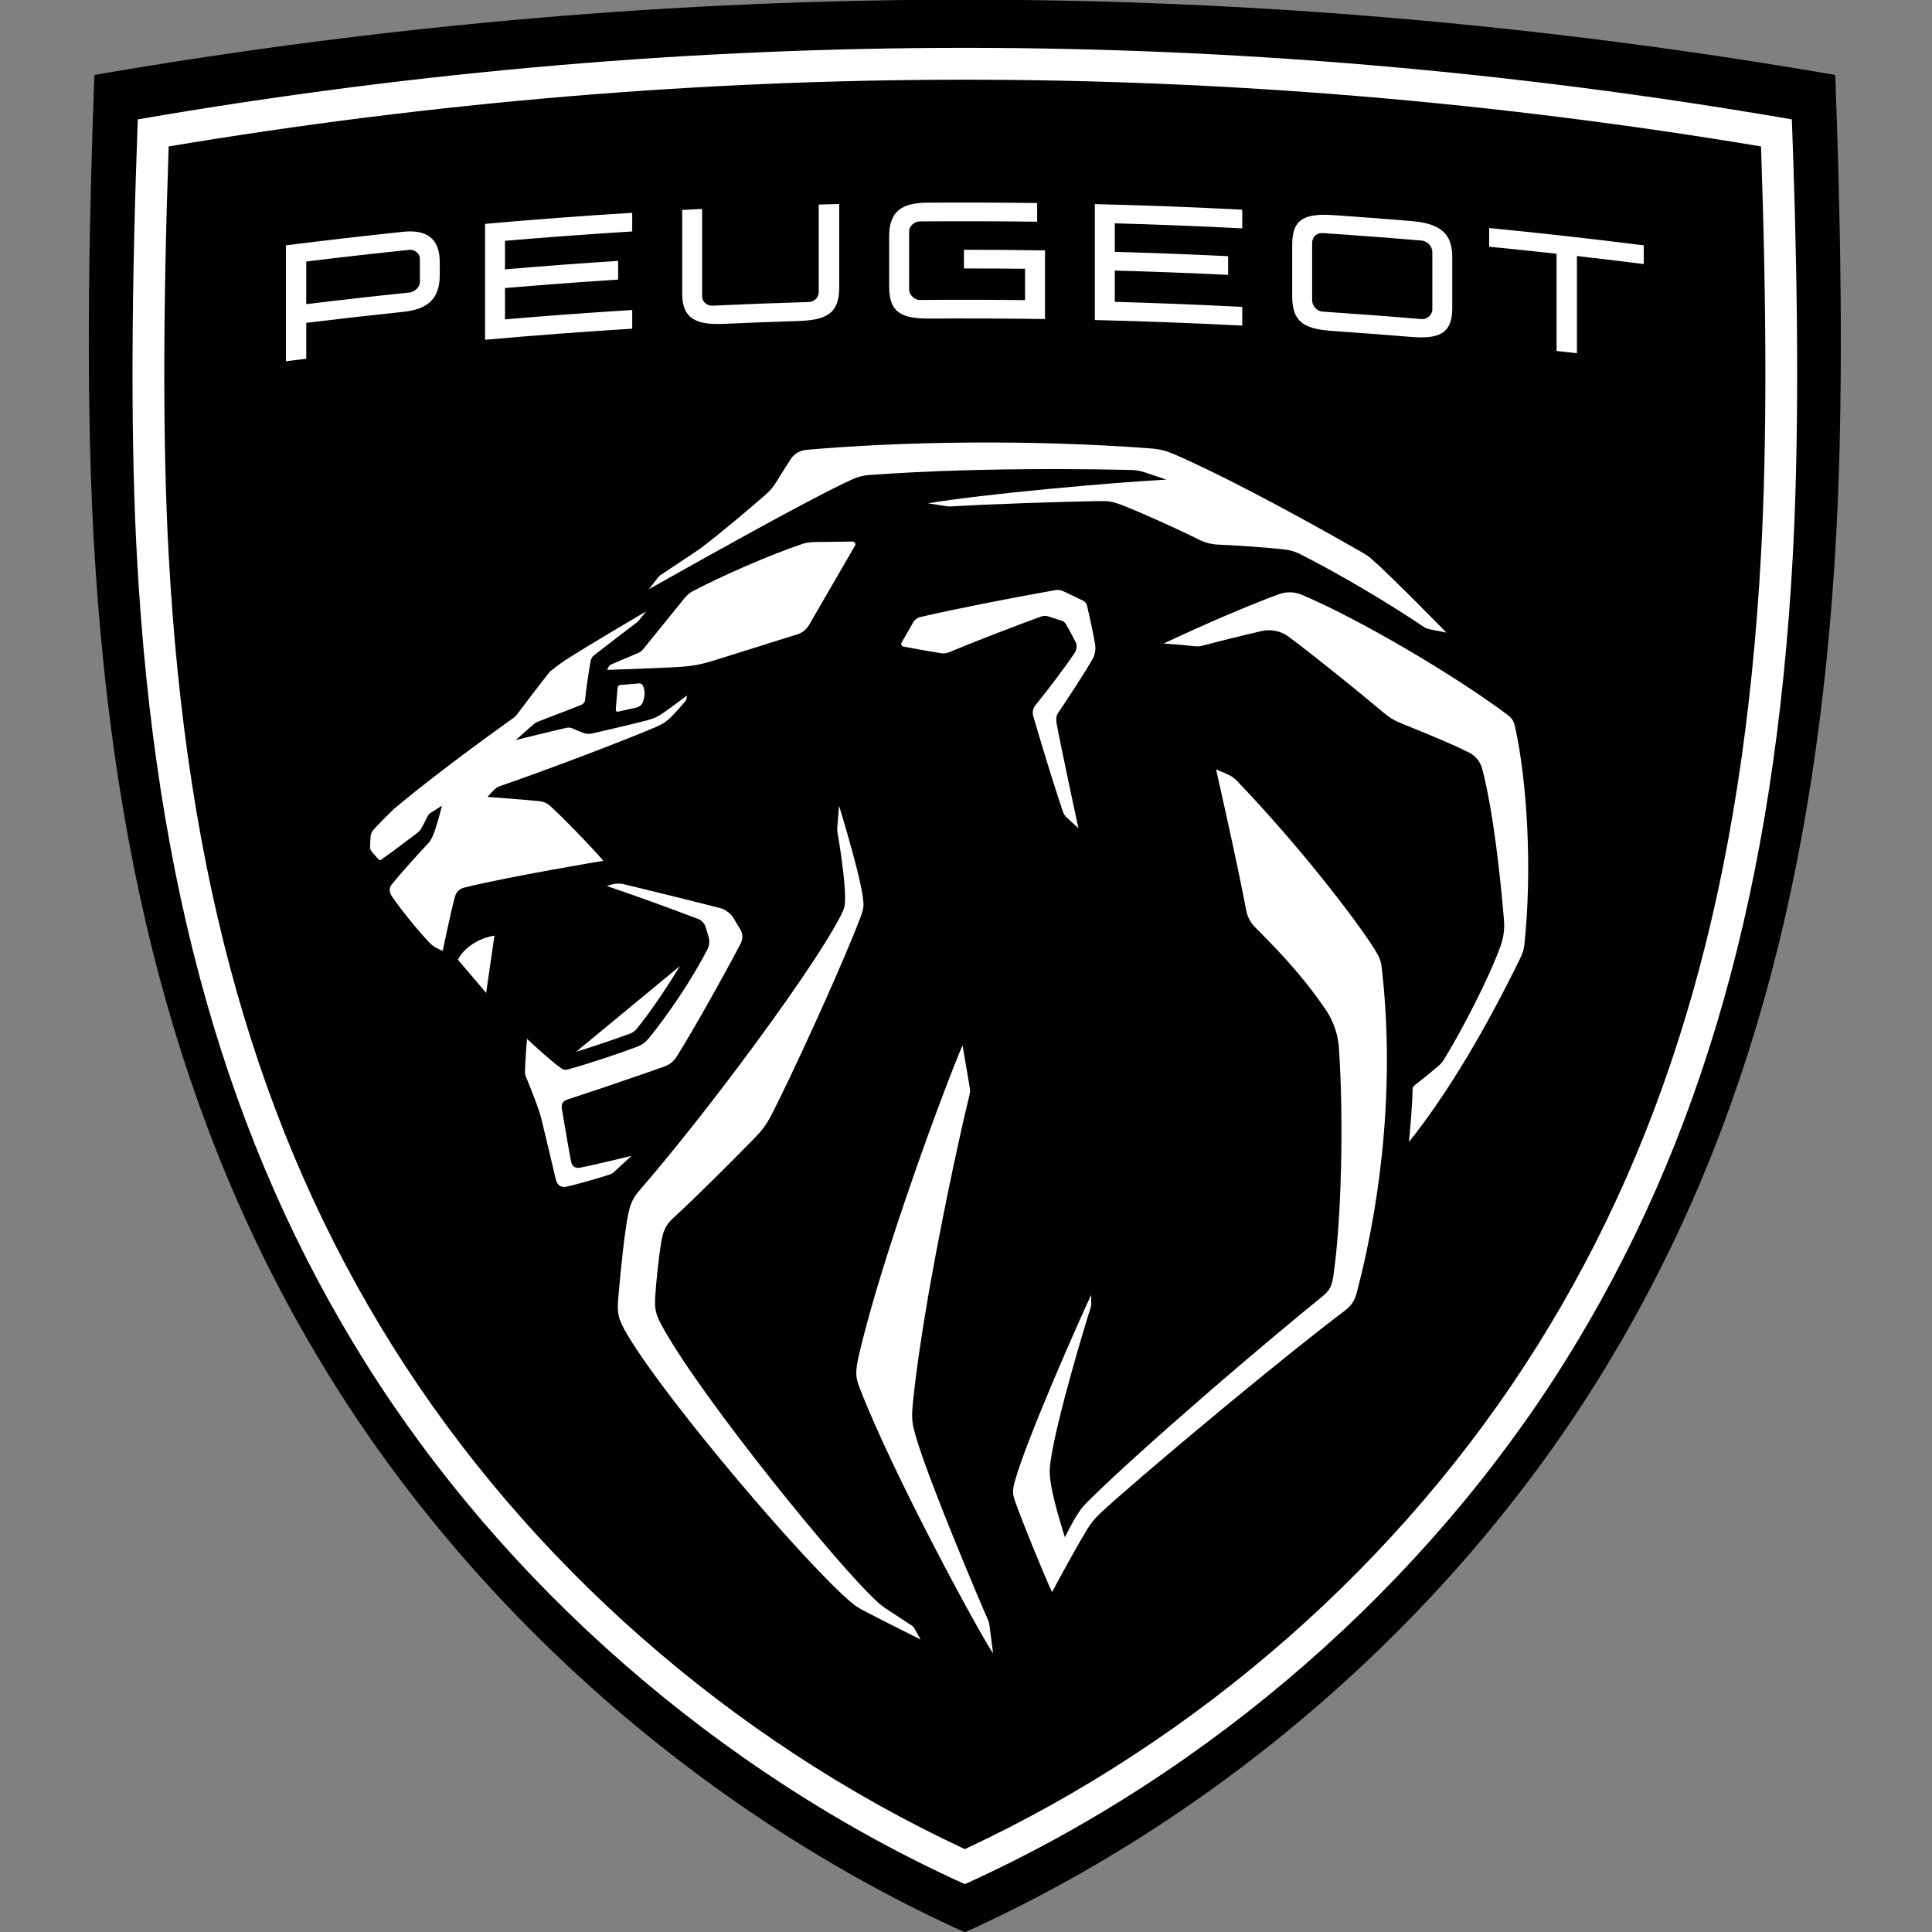
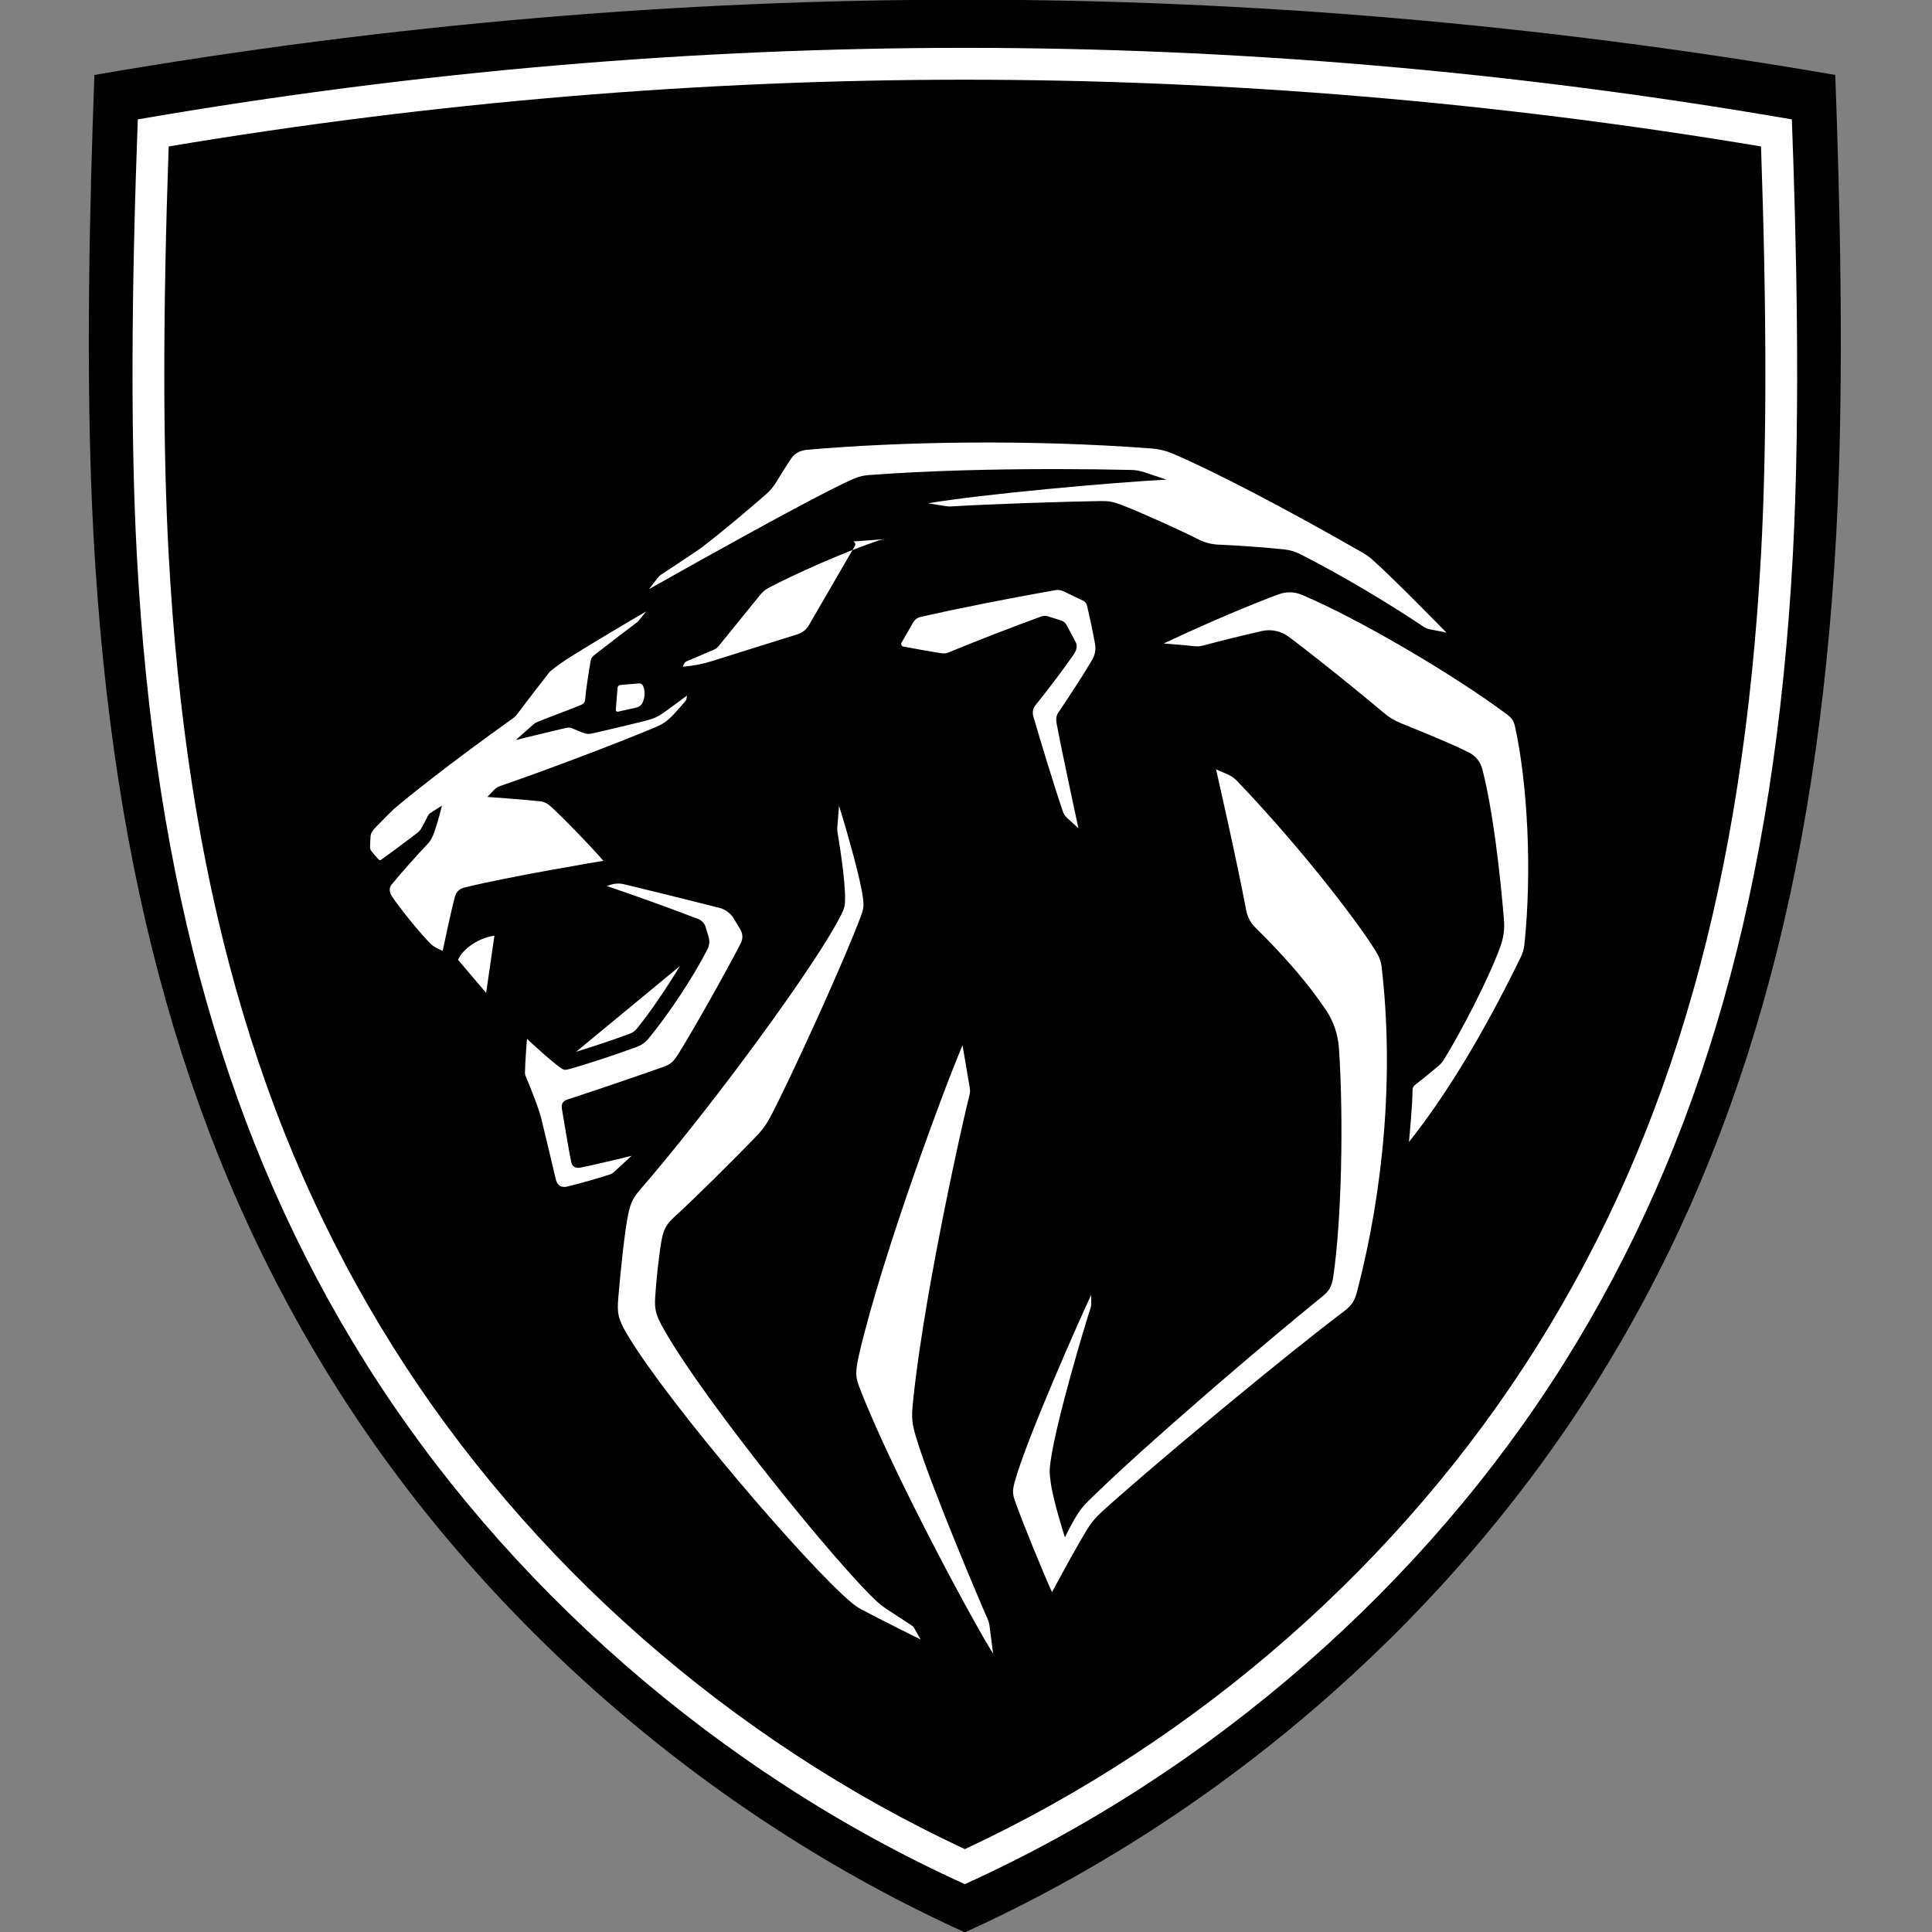
<svg xmlns="http://www.w3.org/2000/svg" xmlns:ns1="http://sodipodi.sourceforge.net/DTD/sodipodi-0.dtd" xmlns:ns2="http://www.inkscape.org/namespaces/inkscape" version="1.1" id="svg2408" ns1:version="0.32" ns1:docname="Vw Logo.svg" ns2:output_extension="org.inkscape.output.svg.inkscape" ns2:version="0.46" x="0px" y="0px" width="1015px" height="1015px" viewBox="0 0 1015 1015" enable-background="new 0 0 1015 1015" xml:space="preserve">
  <rect x="0" y="0" width="1015" height="1015" fill="#808080" stroke="none" />
  <ns1:namedview ns2:window-width="1920" ns2:window-height="1150" ns2:window-x="1016" ns2:window-y="-8" ns2:pageopacity="0.0" ns2:current-layer="svg2408" ns2:pageshadow="2" id="base" pagecolor="#ffffff" bordercolor="#666666" borderopacity="1.0" gridtolerance="10.0" guidetolerance="10.0" objecttolerance="10.0" ns2:zoom="0.5775" ns2:cx="1133.2688" ns2:cy="430.09614" showgrid="false">
	</ns1:namedview>
  <defs>
    <ns2:perspective ns2:persp3d-origin="800 : 533.33333 : 1" id="perspective42" ns1:type="inkscape:persp3d" ns2:vp_x="0 : 800 : 1" ns2:vp_y="0 : 1000 : 0" ns2:vp_z="1600 : 800 : 1">
		</ns2:perspective>
  </defs>
  <g>
    <path fill="#010101" d="M506.893-0.175c147.915,0,301.445,12.637,457.279,39.557c2.325,62.518,4.966,159.155,0.532,241.159   c-9.932,182.833-50.138,324.742-126.582,446.602c-76.201,121.506-194.196,225.982-331.229,288.031   C369.857,953.125,251.851,848.648,175.65,727.142C99.219,605.283,59.001,463.372,49.08,280.54   c-4.456-82.004-1.806-178.642,0.521-241.159C205.436,12.462,358.976-0.175,506.893-0.175" />
    <g>
      <path fill="#FFFFFF" d="M506.893,25.14c140.542,0,286.413,12.007,434.48,37.581c2.211,59.401,4.717,151.222,0.506,229.136    c-9.438,173.718-47.643,308.549-120.27,424.333c-72.403,115.449-184.516,214.717-314.719,273.67    C376.692,930.907,264.57,831.635,192.168,716.19C119.548,600.406,81.337,465.574,71.907,291.857    c-1.628-29.968-2.258-61.992-2.289-93.438v-5.382c0.052-48.403,1.473-95.067,2.785-130.316    C220.467,37.148,366.352,25.14,506.893,25.14z M506.893,41.874c-138.551,0-279.21,11.788-418.285,35.058    c-3.052,88.125-3.052,158.245-0.022,214.019c9.262,170.758,46.67,303.06,117.724,416.34    c71.045,113.273,177.575,206.84,300.583,264.166c122.995-57.326,229.536-150.893,300.576-264.166    c71.057-113.282,108.458-245.583,117.726-416.34c3.03-55.777,3.03-125.894-0.021-214.019    C786.101,53.664,645.431,41.874,506.893,41.874L506.893,41.874z" />
      <path fill="#FFFFFF" d="M505.679,549.15c0,0,2.738,16.258,3.572,20.977c0.465,2.672,0.562,3.387-0.112,6.01    c-2.186,8.429-12.285,52.87-20.373,98.361l-1.26,7.186c-3.3,19.164-6.156,38.183-7.817,54.456    c-0.942,9.245-0.635,11.458,1.802,19.663c6.912,23.181,32.466,83.743,37.374,94.788c0.545,1.221,0.868,2.502,1.03,3.822    l1.842,14.285c-8.187-12.389-52.675-94.293-70.15-139.652c-2.062-5.343-2.458-7.973-0.178-17.796    C463.56,659.135,496.442,570.581,505.679,549.15" />
      <path fill="#FFFFFF" d="M440.803,423.264c0,0,3.416,11.093,6.714,23.139l1.152,4.272c2.084,7.853,3.94,15.599,4.611,20.5    c0.646,4.718,0.536,5.988-1.137,10.508c-4.063,10.824-11.54,28.234-19.515,46.036l-3.437,7.634    c-9.785,21.592-19.693,42.457-24.501,51.485c-2.371,4.454-4.6,7.351-9.062,11.891c-10.18,10.377-29.668,29.99-41.731,40.967    c-4.381,3.992-5.562,7.4-6.453,12.564c-1.436,8.293-2.864,22.446-3.264,29.758c-0.345,6.424,0.696,9.433,4.278,15.799    c21.261,37.987,92.243,125.39,112.465,143.741c1.466,1.332,2.538,2.225,5.63,4.28c2.975,1.99,12.671,8.287,12.671,8.287    c0.386,0.266,0.711,0.622,0.959,1.03l3.508,6.189l-0.917-0.458l-1.517-0.753l-4.683-2.339l-4.507-2.259    c-6.907-3.471-15.142-7.648-19.472-9.988c-1.784-0.959-3.459-2.09-5.014-3.393c-23.683-19.706-96.254-104.77-117.594-140.285    c-5.323-8.87-5.867-11.741-5.154-20.134c1.335-15.62,3.408-35.268,5.224-43.88c1.099-5.193,2.24-8.243,6.215-12.828    c13.357-15.405,29.651-35.738,45.526-56.602l5.582-7.377c24.062-32.007,46.224-64.042,54.503-80.36    c1.891-3.714,2.05-5.004,2.091-8.511c0.107-10.17-3.132-29.975-3.988-34.981c-0.131-0.784-0.163-1.581-0.098-2.374    L440.803,423.264z M638.863,404.18l6.136,2.669c1.82,0.789,3.465,1.934,4.836,3.369c37.62,39.329,67.702,80.108,73.731,90.853    c1.156,2.067,1.949,4.133,2.238,6.495c6.762,57.357,0.951,118.12-12.856,170.976c-1.25,4.77-2.646,7.212-7.226,10.658    c-14.741,11.107-36.748,28.819-58.635,46.879l-6.896,5.706c-26.364,21.867-51.41,43.27-62.037,53.12    c-2.67,2.473-4.991,5.293-6.899,8.393c-4.984,8.114-12.591,22.079-16.328,29.009l-1.044,1.944l-1.185,2.212    c-4.956-10.835-15.76-37.274-19.467-47.964c-1.21-3.482-1.427-5.312-0.148-9.98c6.047-22.155,34.623-86.573,40.185-98.226    l0.011,4.77c0,0.693-0.108,1.378-0.325,2.033c-2.51,7.618-17.874,58.393-20.995,80.409c-0.693,4.896-0.634,6.217,0,11.023    c1.368,10.281,7.506,29.129,7.506,29.129s3.636-7.606,7.026-12.75c1.665-2.523,2.665-3.734,5.382-6.436    c13.74-13.612,37.179-34.656,61.591-55.814l8.645-7.461c18.754-16.121,37.476-31.812,52.264-43.8    c3.849-3.117,5.284-5.203,6.137-11.121c4.244-29.162,5.473-81.498,2.916-119.587c-0.488-7.193-2.816-14.144-6.861-20.114    c-9.276-13.735-20.371-26.735-37.189-43.431c-2.408-2.391-4.028-5.457-4.652-8.791C649.813,452.131,638.863,404.18,638.863,404.18     M320.743,464.84c2.33-0.752,4.826-0.843,7.207-0.263c10.726,2.58,33.424,8.148,50.585,12.548    c2.409,0.617,5.412,2.871,6.692,5.007l3.737,6.225c1.306,2.176,1.396,4.875,0.236,7.134c-3.117,6.058-7.567,14.256-12.27,22.714    l-3.559,6.365c-6.551,11.642-13.071,22.871-16.775,28.783c-2.438,3.904-3.794,5.63-8.134,7.168    c-16.883,5.95-37.849,13.062-50.31,17.104c-2.545,0.827-3.407,2.375-2.913,5.203c0.894,5.156,3.766,22.654,4.87,27.758    c0.407,1.887,1.912,3.389,4.706,2.853c7.366-1.402,26.974-6.207,26.974-6.207s-5.778,5.353-9.24,8.511    c-0.624,0.591-1.372,1.035-2.189,1.301c-5.343,1.786-18.388,5.45-22.451,6.347c-3.174,0.685-5.194-0.566-6.007-4.16    c0,0-5.562-23.718-7.574-31.781c-0.305-1.18-0.646-2.347-1.021-3.506c-1.504-4.67-5.126-13.845-7.167-18.652    c-0.239-0.56-0.358-1.161-0.351-1.769c0.064-5.49,1.073-17.748,1.073-17.748s12.005,11.273,17.813,15.344    c1.308,0.924,2.092,1.113,3.699,0.707c7.976-2.056,26.326-8.134,36.397-11.911c2.293-0.862,4.322-2.314,5.879-4.207    c10.418-12.604,23.484-32.208,31.027-46.998c1.041-2.034,1.242-4.371,0.585-6.555l-1.628-5.362    c-0.472-1.571-2.129-3.337-3.657-3.926c-15.955-6.099-32.022-11.9-48.196-17.399L320.743,464.84z" />
      <path fill="#FFFFFF" d="M671.855,312.194c3.898-1.442,8.196-1.343,12.024,0.277c29.756,12.514,79.795,41.951,107.609,62.688    c2.685,2.006,3.759,3.388,4.461,6.623c6.533,29.757,9.011,75.751,4.897,114.475c-0.299,2.781-0.855,4.45-2.299,7.42    c-17.625,36.103-37.462,70.078-58.337,96.288l0.04-0.429c0.273-2.791,1.771-18.53,1.851-27.042c0.01-0.965,0.459-1.85,1.222-2.433    c3.873-3.022,9.197-7.313,12.211-9.923c1.468-1.272,2.28-2.225,3.043-3.456c8.508-13.766,23.71-42.591,29.839-59.928    c1.501-4.226,2.09-8.722,1.725-13.19c-1.963-24.164-5.75-57.644-11.391-79.495c-0.96-3.722-3.422-6.873-6.839-8.63    c-4.868-2.502-14.413-6.863-36.153-15.593c-3.016-1.207-5.819-2.887-8.306-4.974c-14.252-11.998-36.541-29.985-50.404-40.334    c-4.055-3.03-9.23-4.13-14.165-3.011c-10.103,2.298-22.961,5.493-30.195,7.46c-2.459,0.663-3.431,0.726-5.968,0.427    c-1.605-0.181-3.215-0.341-4.824-0.482l-2.718-0.24c-3.161-0.271-6.126-0.5-7.285-0.59l-0.518-0.038    c23.582-11.094,46.274-20.666,60.478-25.872 M357.226,507.507c-7.375,12.157-16.186,25.065-22.848,33.133    c-0.875,1.052-2.032,1.866-3.35,2.36c-7.287,2.733-19.431,6.845-28.373,9.576L357.226,507.507z M259.756,491.544l-4.354,30.083    l-14.798-17.401C243.3,498.38,251.18,492.857,259.756,491.544 M339.469,321.228l-4.042,4.988c-0.23,0.217-0.446,0.426-0.676,0.654    c-3.56,2.631-18.536,14.122-22.591,17.339c-1.15,0.916-1.604,1.71-1.873,3.149c-0.911,5.085-2.429,14.748-2.876,20.102    c-0.128,1.57-0.803,2.344-2.399,2.99c-6.947,2.832-15.183,5.809-21.844,8.483c-1.428,0.565-1.824,0.785-2.667,1.429    c-0.665,0.516-9.516,8.43-9.516,8.43s19.241-4.745,26.298-6.346c1.685-0.378,2.408-0.278,3.967,0.457    c1.453,0.676,3.885,1.641,5.162,2.106c1.962,0.726,3.003,0.695,5.175,0.217c7.948-1.777,21.322-4.954,28.438-6.812    c3.698-0.961,5.721-1.967,8.852-4.163c3.41-2.372,12.043-8.856,12.043-8.856s-0.158,1.138-0.277,1.774    c-0.089,0.549-0.289,0.855-0.644,1.281c-2.048,2.442-4.166,4.824-6.355,7.141c-3.497,3.624-5.587,4.918-9.98,6.753    c-20.22,8.443-54.776,21.553-80.699,30.542c-1.695,0.596-2.428,1.083-3.686,2.373c-1.37,1.391-3.193,3.417-3.193,3.417    s21.135,1.538,27.587,2.282c2.092,0.243,3.589,0.924,5.188,2.306c5.301,4.568,22.855,22.677,28.109,28.962    c0,0-49.909,8.313-73.035,14.062c-2.855,0.707-4.282,2.524-4.926,4.817c-1.913,6.733-6.423,28.385-6.423,28.385    s-1.608-0.516-3.844-1.806c-1.54-0.885-2.324-1.622-4.007-3.408c-5.472-5.79-14.462-16.875-18.783-23.299    c-1.269-1.896-1.806-4.309-0.22-6.247c4.688-5.781,14.106-16.328,19.299-21.75c0.559-0.585,1.261-1.61,2.004-3.079    c1.749-3.478,4.052-12.287,4.852-15.468l0.258-1.028l0.032-0.144l-0.137,0.09l-0.952,0.598l-4.254,2.682    c-1.338,0.854-1.706,1.223-2.258,2.393c-1.074,2.205-2.221,4.371-3.441,6.498c-0.366,0.635-1.349,1.617-1.873,2.025    c-6.632,5.074-13.958,10.527-19.171,14.202c-0.359,0.248-0.813,0.14-1.122-0.159c-0.665-0.665-3.449-3.833-3.944-4.578    c-0.406-0.576-0.617-1.266-0.604-1.968c-0.01-1.322,0.121-3.645,0.248-5.373c0.159-2.045,0.745-3.019,3.232-5.6    c2.787-2.893,5.817-5.93,9.01-9.049c7.82-6.595,27.565-22.643,62.826-47.849c0.664-0.48,1.268-1.035,1.755-1.702    c3.709-5.002,14.225-18.669,16.82-21.917c0.367-0.457,0.773-0.886,1.239-1.25c4.152-3.287,6.204-4.708,10.418-7.369    C309.793,338.737,328.815,327.435,339.469,321.228 M554.38,310.049c1.478-0.257,2.996-0.05,4.351,0.595l10.301,4.938    c1.012,0.486,1.753,1.408,2.021,2.523c1.399,5.898,3.113,13.715,4.262,20.359c0.465,2.757-0.049,5.592-1.447,8.016    c-4.263,7.419-13.019,20.768-17.912,27.938c-1.088,1.608-1.221,3.557-0.88,5.472c2.219,12.296,11.478,55.231,11.478,55.231    l-5.831-5.313c-1.159-1.074-1.922-2.205-2.419-3.686c-4.143-12.147-11.894-37.522-15.463-49.866    c-0.582-2.022-0.134-4.202,1.201-5.83c6.077-7.389,14.93-19.206,20.103-26.695c1.447-2.107,1.923-4.43,1.07-6.169    c-1.188-2.441-3.194-6.157-5.112-9.525c-0.526-0.933-1.383-1.635-2.4-1.965l-6.989-2.245c-1.219-0.39-2.532-0.366-3.736,0.067    c-15.228,5.535-35.707,13.509-48.234,18.715c-1.834,0.761-2.587,0.821-4.808,0.487c-3.629-0.538-14.198-2.435-19.38-3.408    c-0.75-0.15-1.234-0.879-1.084-1.628c0.029-0.151,0.085-0.295,0.163-0.428l6.147-10.667c0.826-1.437,2.216-2.463,3.835-2.83    C503.379,319.624,529.52,314.441,554.38,310.049" />
-       <path fill="#FFFFFF" d="M335.656,359.035c0.941-0.081,1.832,0.446,2.199,1.31c1.239,2.892,0.902,6.117-0.299,8.877    c-0.466,1.125-1.9,2.217-3.081,2.475l-9.866,2.195c-0.493,0.105-0.974-0.208-1.08-0.701c-0.017-0.085-0.022-0.168-0.017-0.254    l0.921-11.601c0.062-0.783,0.684-1.404,1.466-1.469L335.656,359.035z M447.881,284.498c1.14-0.01,1.853,1.22,1.289,2.204    l-24.048,41.486c-1.334,2.438-3.573,4.256-6.233,5.064l-45.093,14.131c-5.236,1.591-9.657,2.445-15.108,2.863    c-10.002,0.753-39.711,1.687-39.711,1.687l0.655-1.409c0.31-0.667,0.856-1.193,1.527-1.481l14.056-5.979    c1.051-0.448,1.973-1.129,2.678-2.013l21.71-26.78c1.16-1.429,2.675-2.801,4.291-3.654c14.343-7.557,39.848-18.91,57.712-24.888    c1.686-0.568,3.954-0.924,5.729-0.943L447.881,284.498z" />
+       <path fill="#FFFFFF" d="M335.656,359.035c0.941-0.081,1.832,0.446,2.199,1.31c1.239,2.892,0.902,6.117-0.299,8.877    c-0.466,1.125-1.9,2.217-3.081,2.475l-9.866,2.195c-0.493,0.105-0.974-0.208-1.08-0.701c-0.017-0.085-0.022-0.168-0.017-0.254    l0.921-11.601c0.062-0.783,0.684-1.404,1.466-1.469L335.656,359.035z M447.881,284.498c1.14-0.01,1.853,1.22,1.289,2.204    l-24.048,41.486c-1.334,2.438-3.573,4.256-6.233,5.064l-45.093,14.131c-5.236,1.591-9.657,2.445-15.108,2.863    l0.655-1.409c0.31-0.667,0.856-1.193,1.527-1.481l14.056-5.979    c1.051-0.448,1.973-1.129,2.678-2.013l21.71-26.78c1.16-1.429,2.675-2.801,4.291-3.654c14.343-7.557,39.848-18.91,57.712-24.888    c1.686-0.568,3.954-0.924,5.729-0.943L447.881,284.498z" />
      <path fill="#FFFFFF" d="M423.774,236.323c49.762-4.379,117.096-5.572,181.422-0.695c3.649,0.275,7.228,1.143,10.598,2.571    c21.07,8.88,58.462,28.305,100.038,52.132c1.834,1.055,3.56,2.287,5.144,3.685c11.014,9.723,38.917,38.328,38.917,38.328    l-8.704-1.728c-1.213-0.237-2.366-0.718-3.392-1.411c-17.601-11.848-43.307-27.273-64.847-38.148    c-2.557-1.285-5.323-2.1-8.17-2.404c-10.475-1.119-24.642-2.106-33.909-2.48c-4.569-0.19-7.682-0.959-12.151-3.231    c-8.546-4.337-29.243-13.742-39.555-17.687c-4.408-1.689-6.66-2.085-10.98-2.017c-17.716,0.258-58.071,1.549-78.677,2.829    c-0.716,0.042-1.396,0.013-2.092-0.097l-9.824-1.54c27.859-4.805,96.709-10.954,125.208-12.454l-11.597-3.885    c-2.241-0.742-4.581-1.146-6.939-1.201c-12.601-0.286-25.202-0.436-37.802-0.447h-6.103c-27.049,0.053-61.854,0.717-93.951,3.139    c-2.802,0.204-5.549,0.89-8.119,2.025c-12.964,5.707-44.583,22.881-76.292,40.523l-7.039,3.924    c-8.198,4.575-16.31,9.125-24.013,13.464c0,0,3.957-5.095,4.718-6.087c0.676-0.867,0.884-1.024,1.795-1.62    c1.277-0.836,5.624-3.708,10.012-6.621l3.249-2.162c2.112-1.403,4.214-2.818,6.308-4.247c0.655-0.449,1.069-0.766,1.894-1.383    c9.548-7.209,24.613-19.921,33.593-27.799c2.035-1.775,3.761-3.843,5.175-6.147c2.904-4.709,6.079-9.812,8.03-12.644    C417.382,238.362,420.224,236.642,423.774,236.323" />
      <g>
-         <path fill="#FFFFFF" d="M231.029,137.75v6.896c0,12.752-6.869,17.904-19.159,19.186c-17.001,1.779-34.002,3.708-50.973,5.791     v18.841c-3.559,0.435-7.125,0.873-10.686,1.33v-60.891c20.526-2.602,41.08-4.979,61.657-7.132     c12.292-1.273,19.16,3.514,19.16,15.979L231.029,137.75L231.029,137.75z M215.348,131.243l-0.31,0.024     c-18.061,1.867-36.111,3.905-54.144,6.118v22.413c18.031-2.201,36.083-4.248,54.144-6.105c2.769-0.296,5.541-2.831,5.541-5.484     v-12.333C220.581,133.185,218.007,131.135,215.348,131.243z M782.354,119.797c27.112,2.646,54.185,5.679,81.213,9.098v9.823     c-11.686-1.481-23.393-2.89-35.107-4.223v51.081c-3.562-0.408-7.12-0.805-10.7-1.2v-51.084     c-11.787-1.3-23.601-2.521-35.406-3.675L782.354,119.797L782.354,119.797z M332.141,111.795v9.812     c-22.294,1.382-44.577,3.017-66.838,4.915v14.997c19.805-1.698,39.616-3.178,59.444-4.448v9.823     c-19.829,1.268-39.641,2.749-59.444,4.438v16.454c22.259-1.905,44.538-3.544,66.838-4.917v9.814     c-25.792,1.592-51.56,3.535-77.298,5.831V117.61C280.581,115.323,306.348,113.383,332.141,111.795 M700.871,113.041     c13.382,0.924,26.745,1.929,40.116,3.04c13.233,1.092,21.968,4.817,21.968,18.751v27.192c0,13.678-7.543,16.141-21.968,14.947     c-13.371-1.102-26.734-2.116-40.116-3.029c-14.569-0.982-21.995-3.802-21.995-18.271v-27.196     C678.876,114.82,685.635,112.008,700.871,113.041L700.871,113.041z M689.343,127.67v30.114c0,2.79,2.388,5.721,5.573,5.938     c17.354,1.153,34.691,2.462,52.028,3.935c2.776,0.238,5.554-2.315,5.554-5.096v-30.123c0-3.176-2.778-5.811-5.554-6.049     c-17.329-1.471-34.674-2.779-52.028-3.925c-3.185-0.217-5.573,2.017-5.573,5.209V127.67z M575.198,107.234     c25.812,0.615,51.615,1.588,77.419,2.92v9.813c-22.304-1.143-44.617-2.023-66.941-2.642v14.987     c19.854,0.556,39.699,1.312,59.535,2.272v9.825c-19.835-0.963-39.681-1.728-59.535-2.276v16.449     c22.324,0.614,44.637,1.499,66.938,2.651v9.812c-25.792-1.321-51.6-2.294-77.416-2.918V107.234z M440.885,107.181v44.047     c0,13.932-7.309,16.994-22.028,17.452c-12.817,0.396-25.633,0.875-38.451,1.45c-13.659,0.615-22.003-1.987-22.003-15.784v-44.044     l10.466-0.538v45.906c0,2.791,2.389,5.063,5.562,4.915c16.801-0.785,33.593-1.418,50.395-1.904     c3.194-0.09,5.313-2.534,5.313-5.325V107.45C433.718,107.351,437.296,107.261,440.885,107.181 M487.173,106.48     c19.241-0.136,38.48-0.067,57.71,0.192v9.81c-20.558-0.267-41.126-0.325-61.696-0.158c-2.785,0.029-5.571,2.443-5.571,5.233     v30.509c0,2.793,2.785,5.554,5.572,5.526c18.448-0.161,36.884-0.13,55.33,0.079v-16.457c-10.704-0.123-21.409-0.18-32.104-0.172     v-9.821c14.194,0,28.39,0.109,42.584,0.317v36.083c-19.945-0.299-39.888-0.378-59.83-0.259     c-14.604,0.103-22.029-2.421-22.029-16.625V124.2c0-13.259,6.63-17.621,20.035-17.718" />
-       </g>
+         </g>
    </g>
  </g>
</svg>